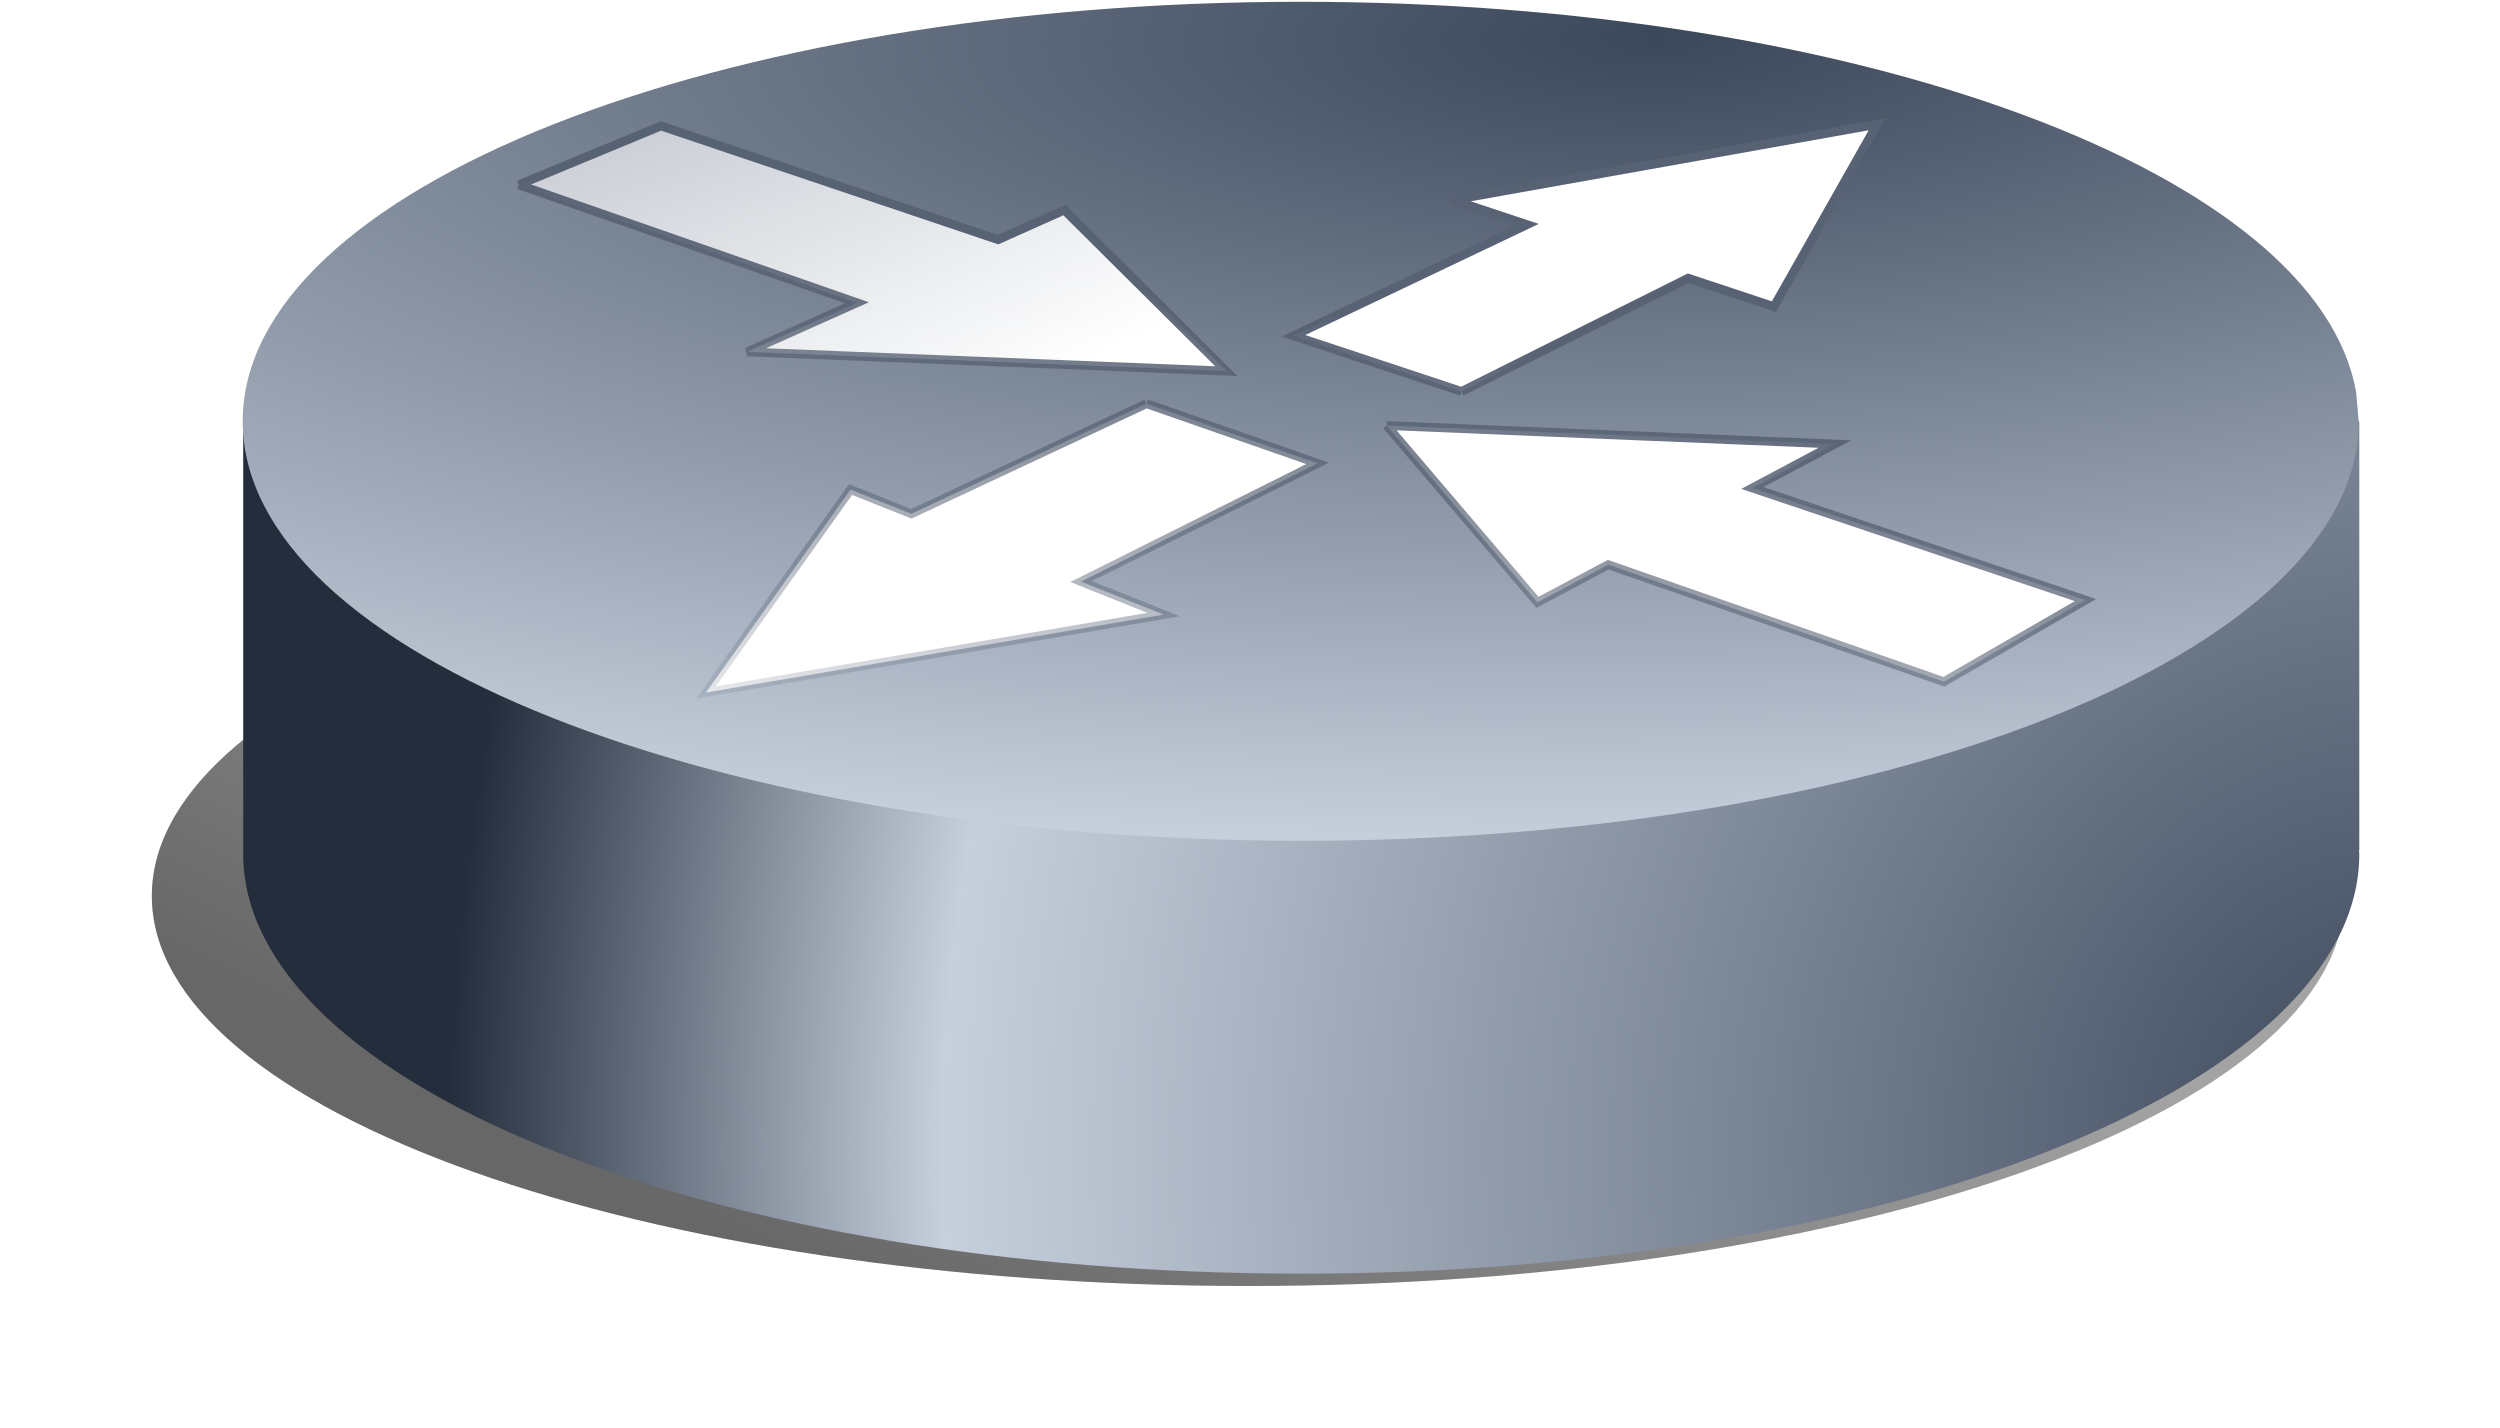
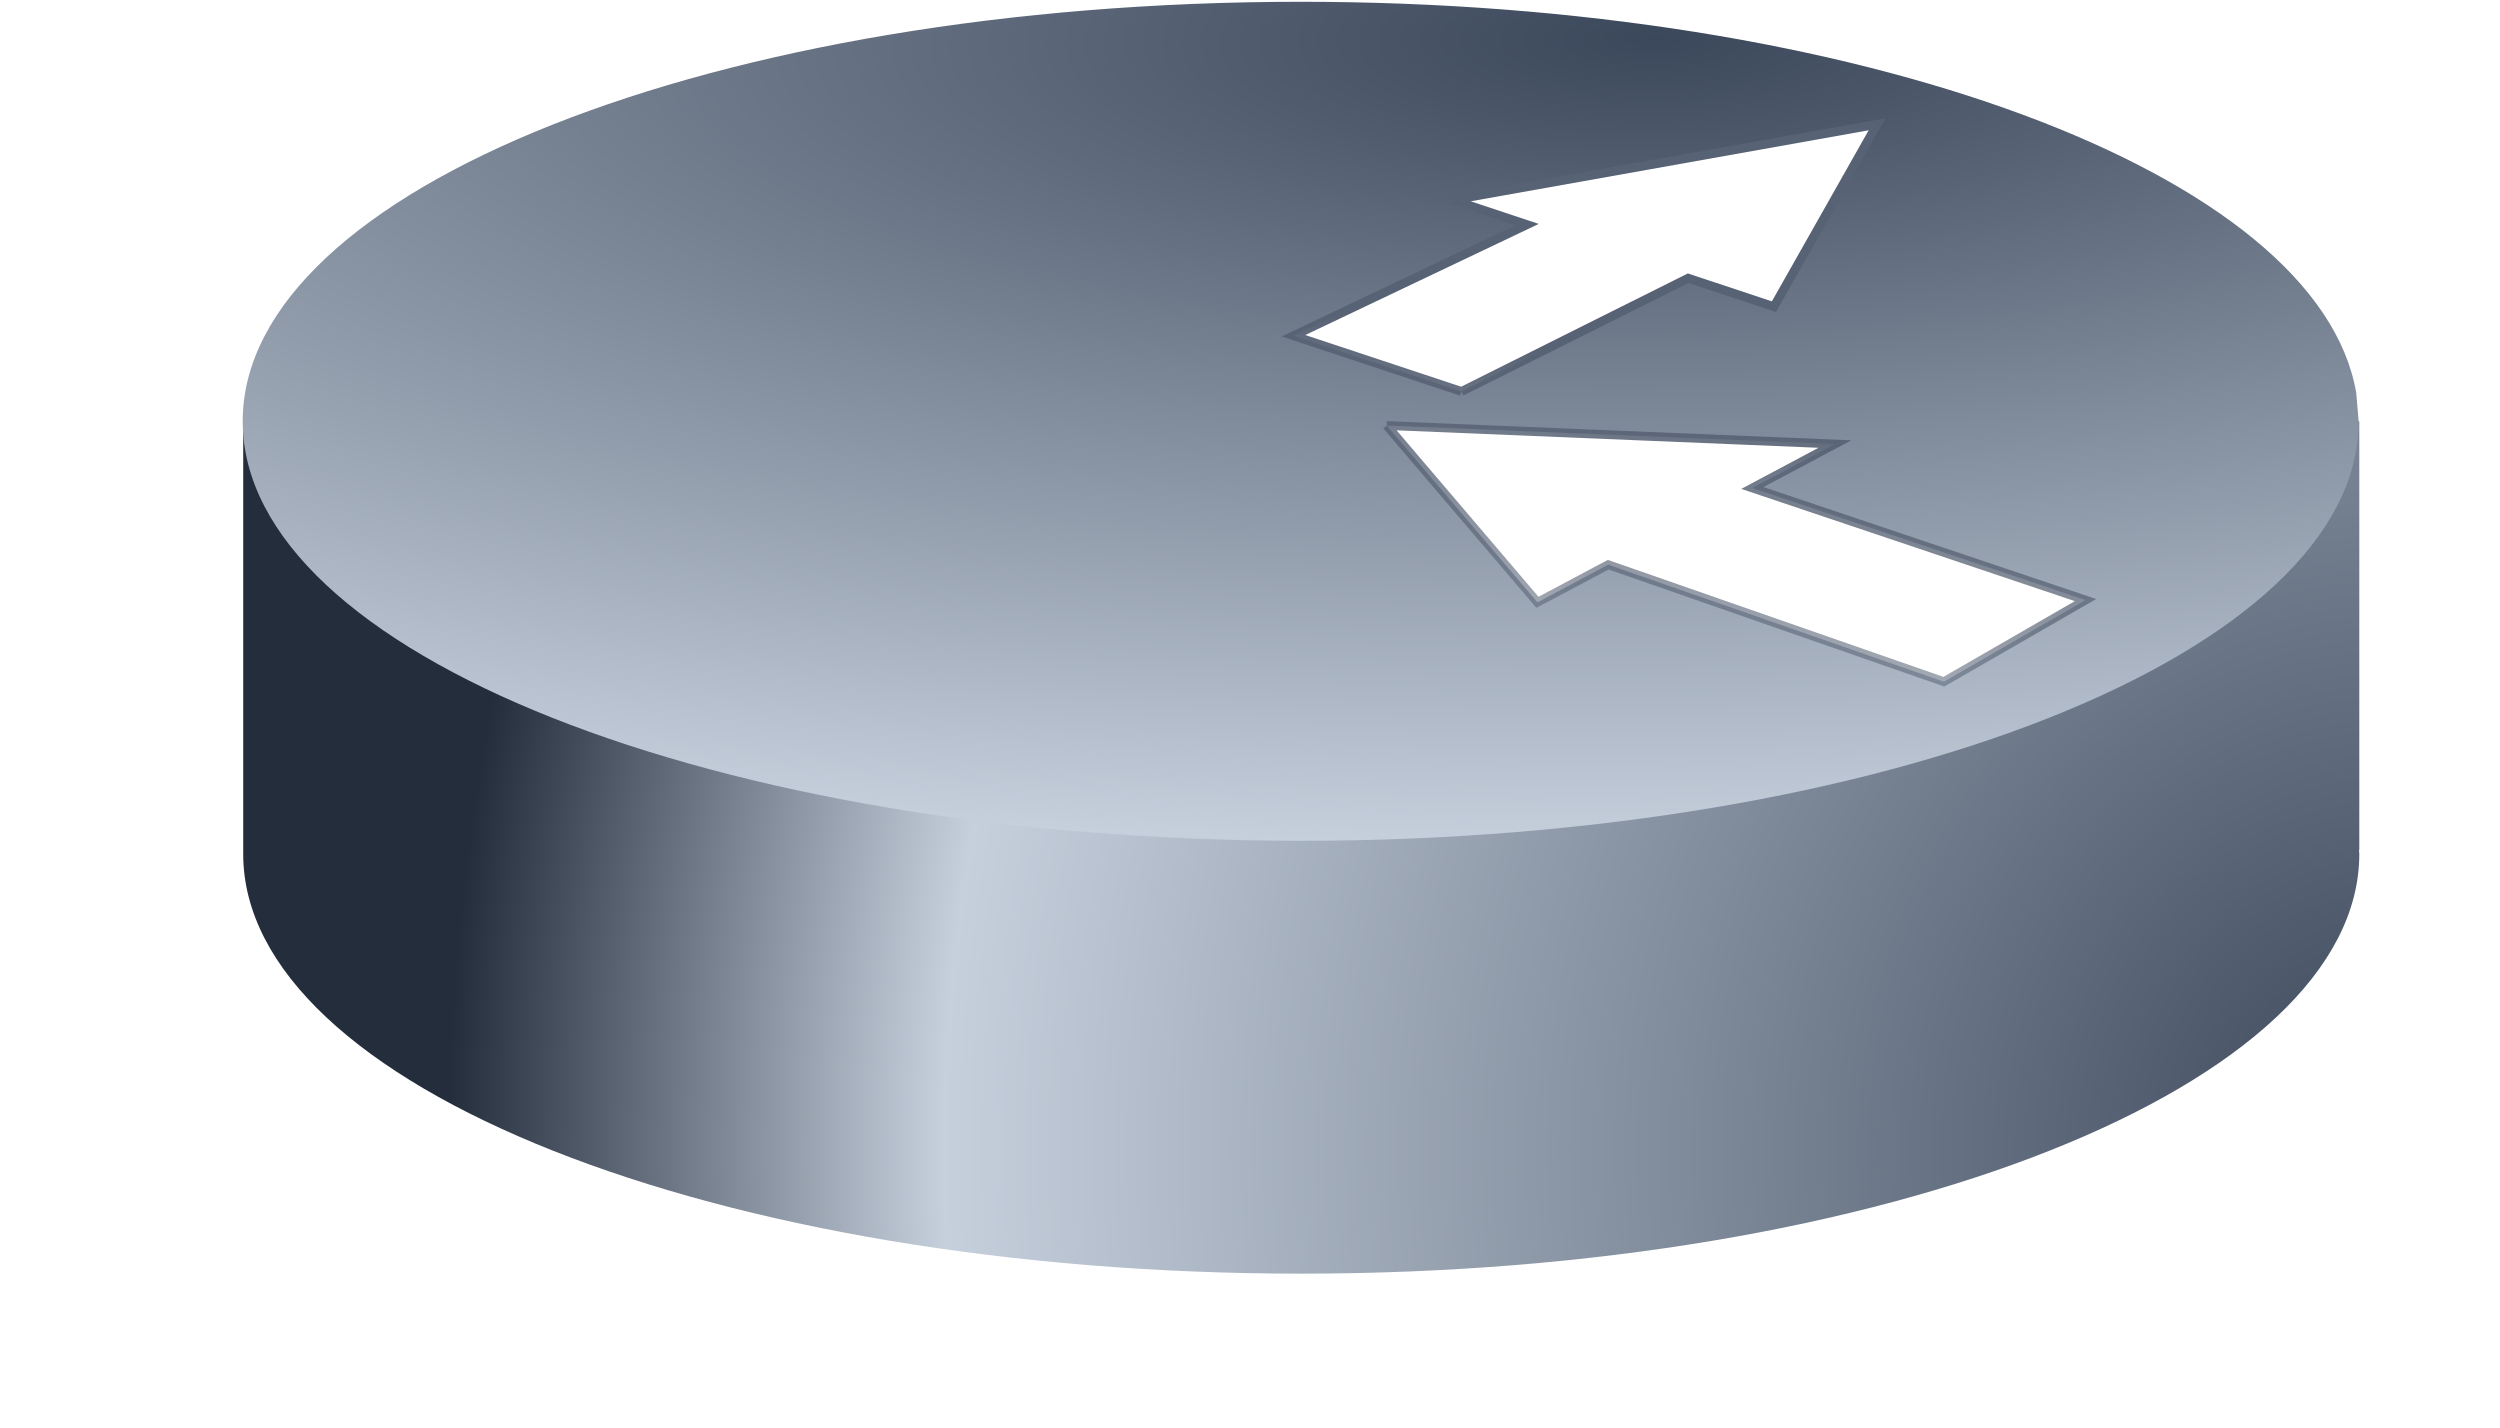
<svg xmlns="http://www.w3.org/2000/svg" xmlns:ns1="http://www.inkscape.org/namespaces/inkscape" xmlns:ns2="http://sodipodi.sourceforge.net/DTD/sodipodi-0.dtd" xmlns:xlink="http://www.w3.org/1999/xlink" width="128" height="73.129" id="svg147506" version="1.1" ns1:version="0.48.0 r9654" ns2:docname="New document 50">
  <defs id="defs147508">
    <filter color-interpolation-filters="sRGB" ns1:collect="always" id="filter9216" x="-0.07" width="1.14" y="-0.182" height="1.365">
      <feGaussianBlur ns1:collect="always" stdDeviation="5.51" id="feGaussianBlur9218" />
    </filter>
    <linearGradient ns1:collect="always" xlink:href="#linearGradient9232" id="linearGradient9251" gradientUnits="userSpaceOnUse" x1="798.186" y1="-320.408" x2="831.513" y2="-382.405" />
    <linearGradient ns1:collect="always" id="linearGradient9232">
      <stop style="stop-color:#000000;stop-opacity:1;" offset="0" id="stop9234" />
      <stop style="stop-color:#000000;stop-opacity:0;" offset="1" id="stop9236" />
    </linearGradient>
    <radialGradient ns1:collect="always" xlink:href="#linearGradient44599" id="radialGradient9253" gradientUnits="userSpaceOnUse" gradientTransform="matrix(1.84,0,0,2.018,-786.12,670.143)" cx="997.389" cy="-662.144" fx="997.389" fy="-662.144" r="109.438" />
    <linearGradient id="linearGradient44599">
      <stop id="stop44601" offset="0" style="stop-color:#3b475a;stop-opacity:1;" />
      <stop style="stop-color:#c6d0dd;stop-opacity:1;" offset="0.746" id="stop44603" />
      <stop id="stop44605" offset="1" style="stop-color:#232d3c;stop-opacity:1;" />
    </linearGradient>
    <radialGradient ns1:collect="always" xlink:href="#linearGradient44589" id="radialGradient9255" gradientUnits="userSpaceOnUse" gradientTransform="matrix(3.003,-0.025,0.008,0.871,-1717.693,-22.54)" cx="869.764" cy="-381.35" fx="869.764" fy="-381.35" r="94.5" />
    <linearGradient id="linearGradient44589">
      <stop id="stop44591" offset="0" style="stop-color:#3b475a;stop-opacity:1;" />
      <stop style="stop-color:#c6d0dd;stop-opacity:1;" offset="0.846" id="stop44593-1" />
      <stop id="stop44595-7" offset="1" style="stop-color:#232d3c;stop-opacity:1;" />
    </linearGradient>
    <linearGradient ns1:collect="always" xlink:href="#linearGradient9154" id="linearGradient70015" gradientUnits="userSpaceOnUse" x1="929.869" y1="-754.463" x2="879.327" y2="-846.793" />
    <linearGradient ns1:collect="always" id="linearGradient9154">
      <stop style="stop-color:#ffffff;stop-opacity:1;" offset="0" id="stop9156" />
      <stop style="stop-color:#ffffff;stop-opacity:0;" offset="1" id="stop9158" />
    </linearGradient>
    <linearGradient ns1:collect="always" xlink:href="#linearGradient9178" id="linearGradient70017" gradientUnits="userSpaceOnUse" x1="929.869" y1="-754.463" x2="920.798" y2="-703.551" />
    <linearGradient ns1:collect="always" id="linearGradient9178">
      <stop style="stop-color:#576274;stop-opacity:1;" offset="0" id="stop9180" />
      <stop style="stop-color:#576274;stop-opacity:0;" offset="1" id="stop9182" />
    </linearGradient>
    <linearGradient ns1:collect="always" xlink:href="#linearGradient9154" id="linearGradient9257" gradientUnits="userSpaceOnUse" x1="929.869" y1="-754.463" x2="879.327" y2="-846.793" />
    <linearGradient ns1:collect="always" xlink:href="#linearGradient9178" id="linearGradient9259" gradientUnits="userSpaceOnUse" x1="929.869" y1="-754.463" x2="920.798" y2="-703.551" />
    <ns1:path-effect effect="spiro" id="path-effect9080" is_visible="true" />
    <linearGradient ns1:collect="always" xlink:href="#linearGradient9154" id="linearGradient9261" gradientUnits="userSpaceOnUse" x1="929.869" y1="-754.463" x2="879.327" y2="-846.793" />
    <linearGradient ns1:collect="always" xlink:href="#linearGradient9178" id="linearGradient9263" gradientUnits="userSpaceOnUse" x1="929.869" y1="-754.463" x2="920.798" y2="-703.551" />
    <ns1:path-effect effect="spiro" id="path-effect9088" is_visible="true" />
    <linearGradient ns1:collect="always" xlink:href="#linearGradient9154" id="linearGradient9265" gradientUnits="userSpaceOnUse" x1="929.869" y1="-754.463" x2="879.327" y2="-846.793" />
    <linearGradient ns1:collect="always" xlink:href="#linearGradient9178" id="linearGradient9267" gradientUnits="userSpaceOnUse" x1="929.869" y1="-754.463" x2="920.798" y2="-703.551" />
    <ns1:path-effect effect="spiro" id="path-effect9098" is_visible="true" />
    <linearGradient ns1:collect="always" xlink:href="#linearGradient9154" id="linearGradient9269" gradientUnits="userSpaceOnUse" x1="929.869" y1="-754.463" x2="879.327" y2="-846.793" />
    <linearGradient ns1:collect="always" xlink:href="#linearGradient9178" id="linearGradient9272" gradientUnits="userSpaceOnUse" x1="929.869" y1="-754.463" x2="920.798" y2="-703.551" />
    <ns1:path-effect effect="spiro" id="path-effect9112" is_visible="true" />
    <linearGradient y2="-846.793" x2="879.327" y1="-754.463" x1="929.869" gradientUnits="userSpaceOnUse" id="linearGradient147502" xlink:href="#linearGradient9154" ns1:collect="always" />
    <linearGradient y2="-703.551" x2="920.798" y1="-754.463" x1="929.869" gradientUnits="userSpaceOnUse" id="linearGradient147504" xlink:href="#linearGradient9178" ns1:collect="always" />
  </defs>
  <ns2:namedview id="base" pagecolor="#ffffff" bordercolor="#666666" borderopacity="1.0" ns1:pageopacity="0.0" ns1:pageshadow="2" ns1:zoom="0.35" ns1:cx="201.85715" ns1:cy="-94.863989" ns1:document-units="px" ns1:current-layer="layer1" showgrid="false" fit-margin-top="0" fit-margin-left="0" fit-margin-right="0" fit-margin-bottom="0" ns1:window-width="471" ns1:window-height="431" ns1:window-x="88" ns1:window-y="116" ns1:window-maximized="0" />
  <g ns1:label="Layer 1" ns1:groupmode="layer" id="layer1" transform="translate(-173.143,-364.369)">
    <g style="display:inline" transform="matrix(0.495,0,0,0.495,-223.504,752.891)" id="g9278">
-       <path ns2:open="true" ns2:end="6.2158485" ns2:start="0" transform="matrix(1.2,0,0,1.113,-100.989,-310.034)" d="m 954,-343.388 c 0,20.02 -42.309,36.25 -94.5,36.25 -52.191,0 -94.5,-16.23 -94.5,-36.25 0,-20.02 42.309,-36.25 94.5,-36.25 49.723,0 90.94,14.781 94.286,33.811" ns2:ry="36.25" ns2:rx="94.5" ns2:cy="-343.38782" ns2:cx="859.5" id="path9212" style="opacity:0.601;fill:#000000;fill-opacity:1;fill-rule:nonzero;stroke:none;filter:url(#filter9216)" ns2:type="arc" />
-       <path ns2:type="arc" style="opacity:0.606;fill:url(#linearGradient9251);fill-opacity:1;fill-rule:nonzero;stroke:none;filter:url(#filter9216)" id="path9230" ns2:cx="859.5" ns2:cy="-343.38782" ns2:rx="94.5" ns2:ry="36.25" d="m 954,-343.388 c 0,20.02 -42.309,36.25 -94.5,36.25 -52.191,0 -94.5,-16.23 -94.5,-36.25 0,-20.02 42.309,-36.25 94.5,-36.25 49.723,0 90.94,14.781 94.286,33.811" transform="matrix(1.2,0,0,1.113,-100.989,-310.034)" ns2:start="0" ns2:end="6.2158485" ns2:open="true" />
      <path style="fill:url(#radialGradient9253);fill-opacity:1;fill-rule:nonzero;stroke:none" d="m 826.463,-741.312 0,44.346 c -0.003,0.135 0,0.271 0,0.406 0,23.974 48.997,43.406 109.438,43.406 60.441,0 109.438,-19.433 109.438,-43.406 0,-0.135 -0.028,-0.271 -0.031,-0.406 l 0.031,0 0,-44.346 z" id="rect9073" ns1:connector-curvature="0" ns2:nodetypes="ccssscccc" />
      <path ns2:type="arc" style="fill:url(#radialGradient9255);fill-opacity:1;fill-rule:nonzero;stroke:none" id="path9071" ns2:cx="859.5" ns2:cy="-343.38782" ns2:rx="94.5" ns2:ry="36.25" d="m 954,-343.388 c 0,20.02 -42.309,36.25 -94.5,36.25 -52.191,0 -94.5,-16.23 -94.5,-36.25 0,-20.02 42.309,-36.25 94.5,-36.25 49.723,0 90.94,14.781 94.286,33.811" transform="matrix(1.158,0,0,1.197,-59.46,-330.282)" ns2:start="0" ns2:end="6.2158485" ns2:open="true" />
      <g id="g9132" transform="matrix(1.14,0,0,1.14,-132.189,105.347)" style="fill:url(#linearGradient147502);fill-opacity:1;stroke:url(#linearGradient147504);stroke-width:0.8;stroke-miterlimit:4;stroke-opacity:1;stroke-dasharray:none">
-         <path ns2:nodetypes="cccccccc" ns1:connector-curvature="0" ns1:original-d="m 865.9218,-764.14305 12.90254,-5.34349 30.58621,10.31771 6.01169,-2.68869 14.70319,14.61805 -43.48395,-1.74606 9.96773,-4.45799 z" ns1:path-effect="#path-effect9080" id="path9078" d="m 865.922,-764.143 12.903,-5.343 30.586,10.318 6.012,-2.689 14.703,14.618 -43.484,-1.746 9.968,-4.458 -30.687,-10.7" style="fill:url(#linearGradient9257);fill-opacity:1;stroke:url(#linearGradient9259);stroke-width:0.8;stroke-miterlimit:4;stroke-opacity:1;stroke-dasharray:none" />
        <path ns2:nodetypes="cccccccc" ns1:connector-curvature="0" ns1:original-d="m 951.45783,-745.39285 -15.23917,-5.05508 21.18275,-10.08201 -6.72747,-2.23525 c 23.36516,-0.0531 24.68121,-4.90539 38.49395,-6.86895 l -9.3618,16.54834 -7.77996,-2.58496 z" ns1:path-effect="#path-effect9088" id="path9086" d="m 951.458,-745.393 -15.239,-5.055 21.183,-10.082 -6.727,-2.235 38.494,-6.869 -9.362,16.548 -7.78,-2.585 -20.568,10.278" style="fill:url(#linearGradient9261);fill-opacity:1;stroke:url(#linearGradient9263);stroke-width:0.8;stroke-miterlimit:4;stroke-opacity:1;stroke-dasharray:none" />
        <path ns2:nodetypes="cccccccc" ns1:connector-curvature="0" ns1:original-d="m 944.67241,-742.30491 13.67975,16.04373 6.42021,-3.41645 30.45328,10.6179 12.85375,-7.4065 -30.22778,-10.17137 7.49056,-3.98602 z" ns1:path-effect="#path-effect9098" id="path9096" d="m 944.672,-742.305 13.68,16.044 6.42,-3.416 30.453,10.618 12.854,-7.407 -30.228,-10.171 7.491,-3.986 -40.67,-1.681" style="fill:url(#linearGradient9265);fill-opacity:1;stroke:url(#linearGradient9267);stroke-width:0.8;stroke-miterlimit:4;stroke-opacity:1;stroke-dasharray:none" />
-         <path ns2:nodetypes="cccccccc" ns1:connector-curvature="0" ns1:original-d="m 922.87415,-744.28594 15.53147,5.41523 -21.46693,10.72695 7.49957,2.99416 -41.52367,7.07158 13.10972,-18.41569 5.5186,2.20327 z" ns1:path-effect="#path-effect9112" id="path9110" d="m 922.874,-744.286 15.531,5.415 -21.467,10.727 7.5,2.994 -41.524,7.072 13.11,-18.416 5.519,2.203 21.331,-9.995" style="fill:url(#linearGradient9269);fill-opacity:1;stroke:url(#linearGradient9272);stroke-width:0.8;stroke-miterlimit:4;stroke-opacity:1;stroke-dasharray:none" />
      </g>
    </g>
  </g>
</svg>